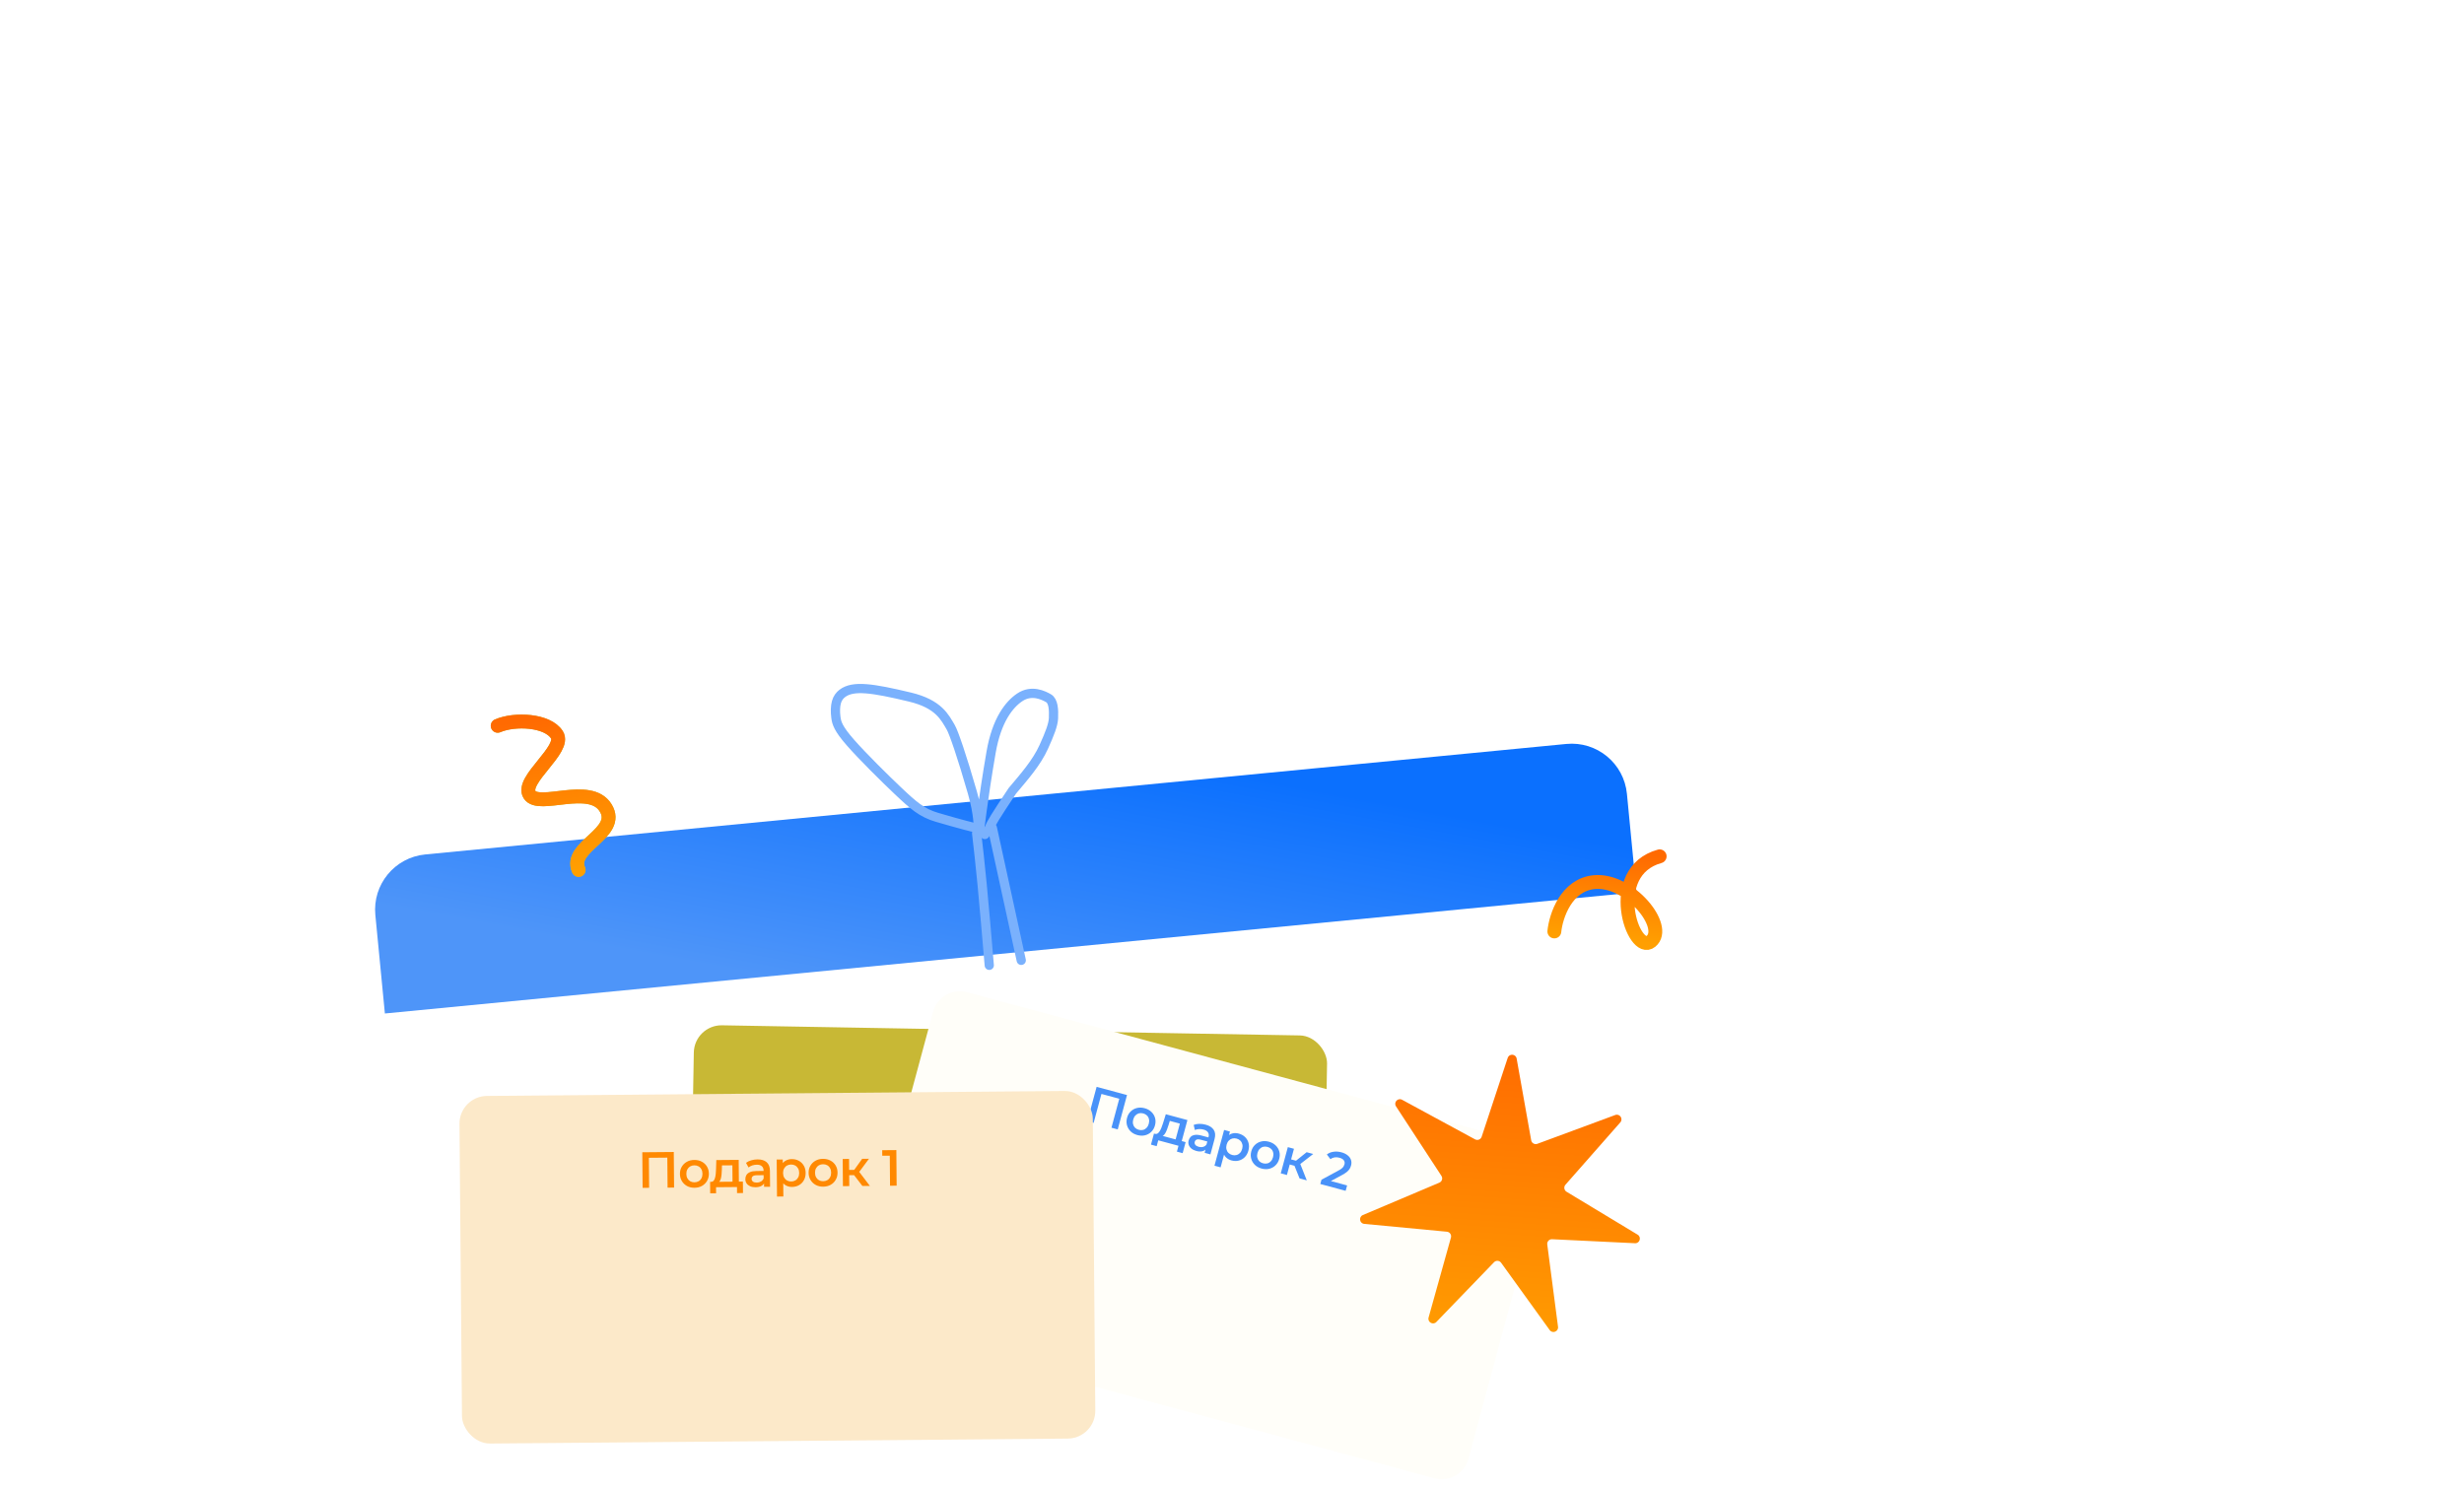
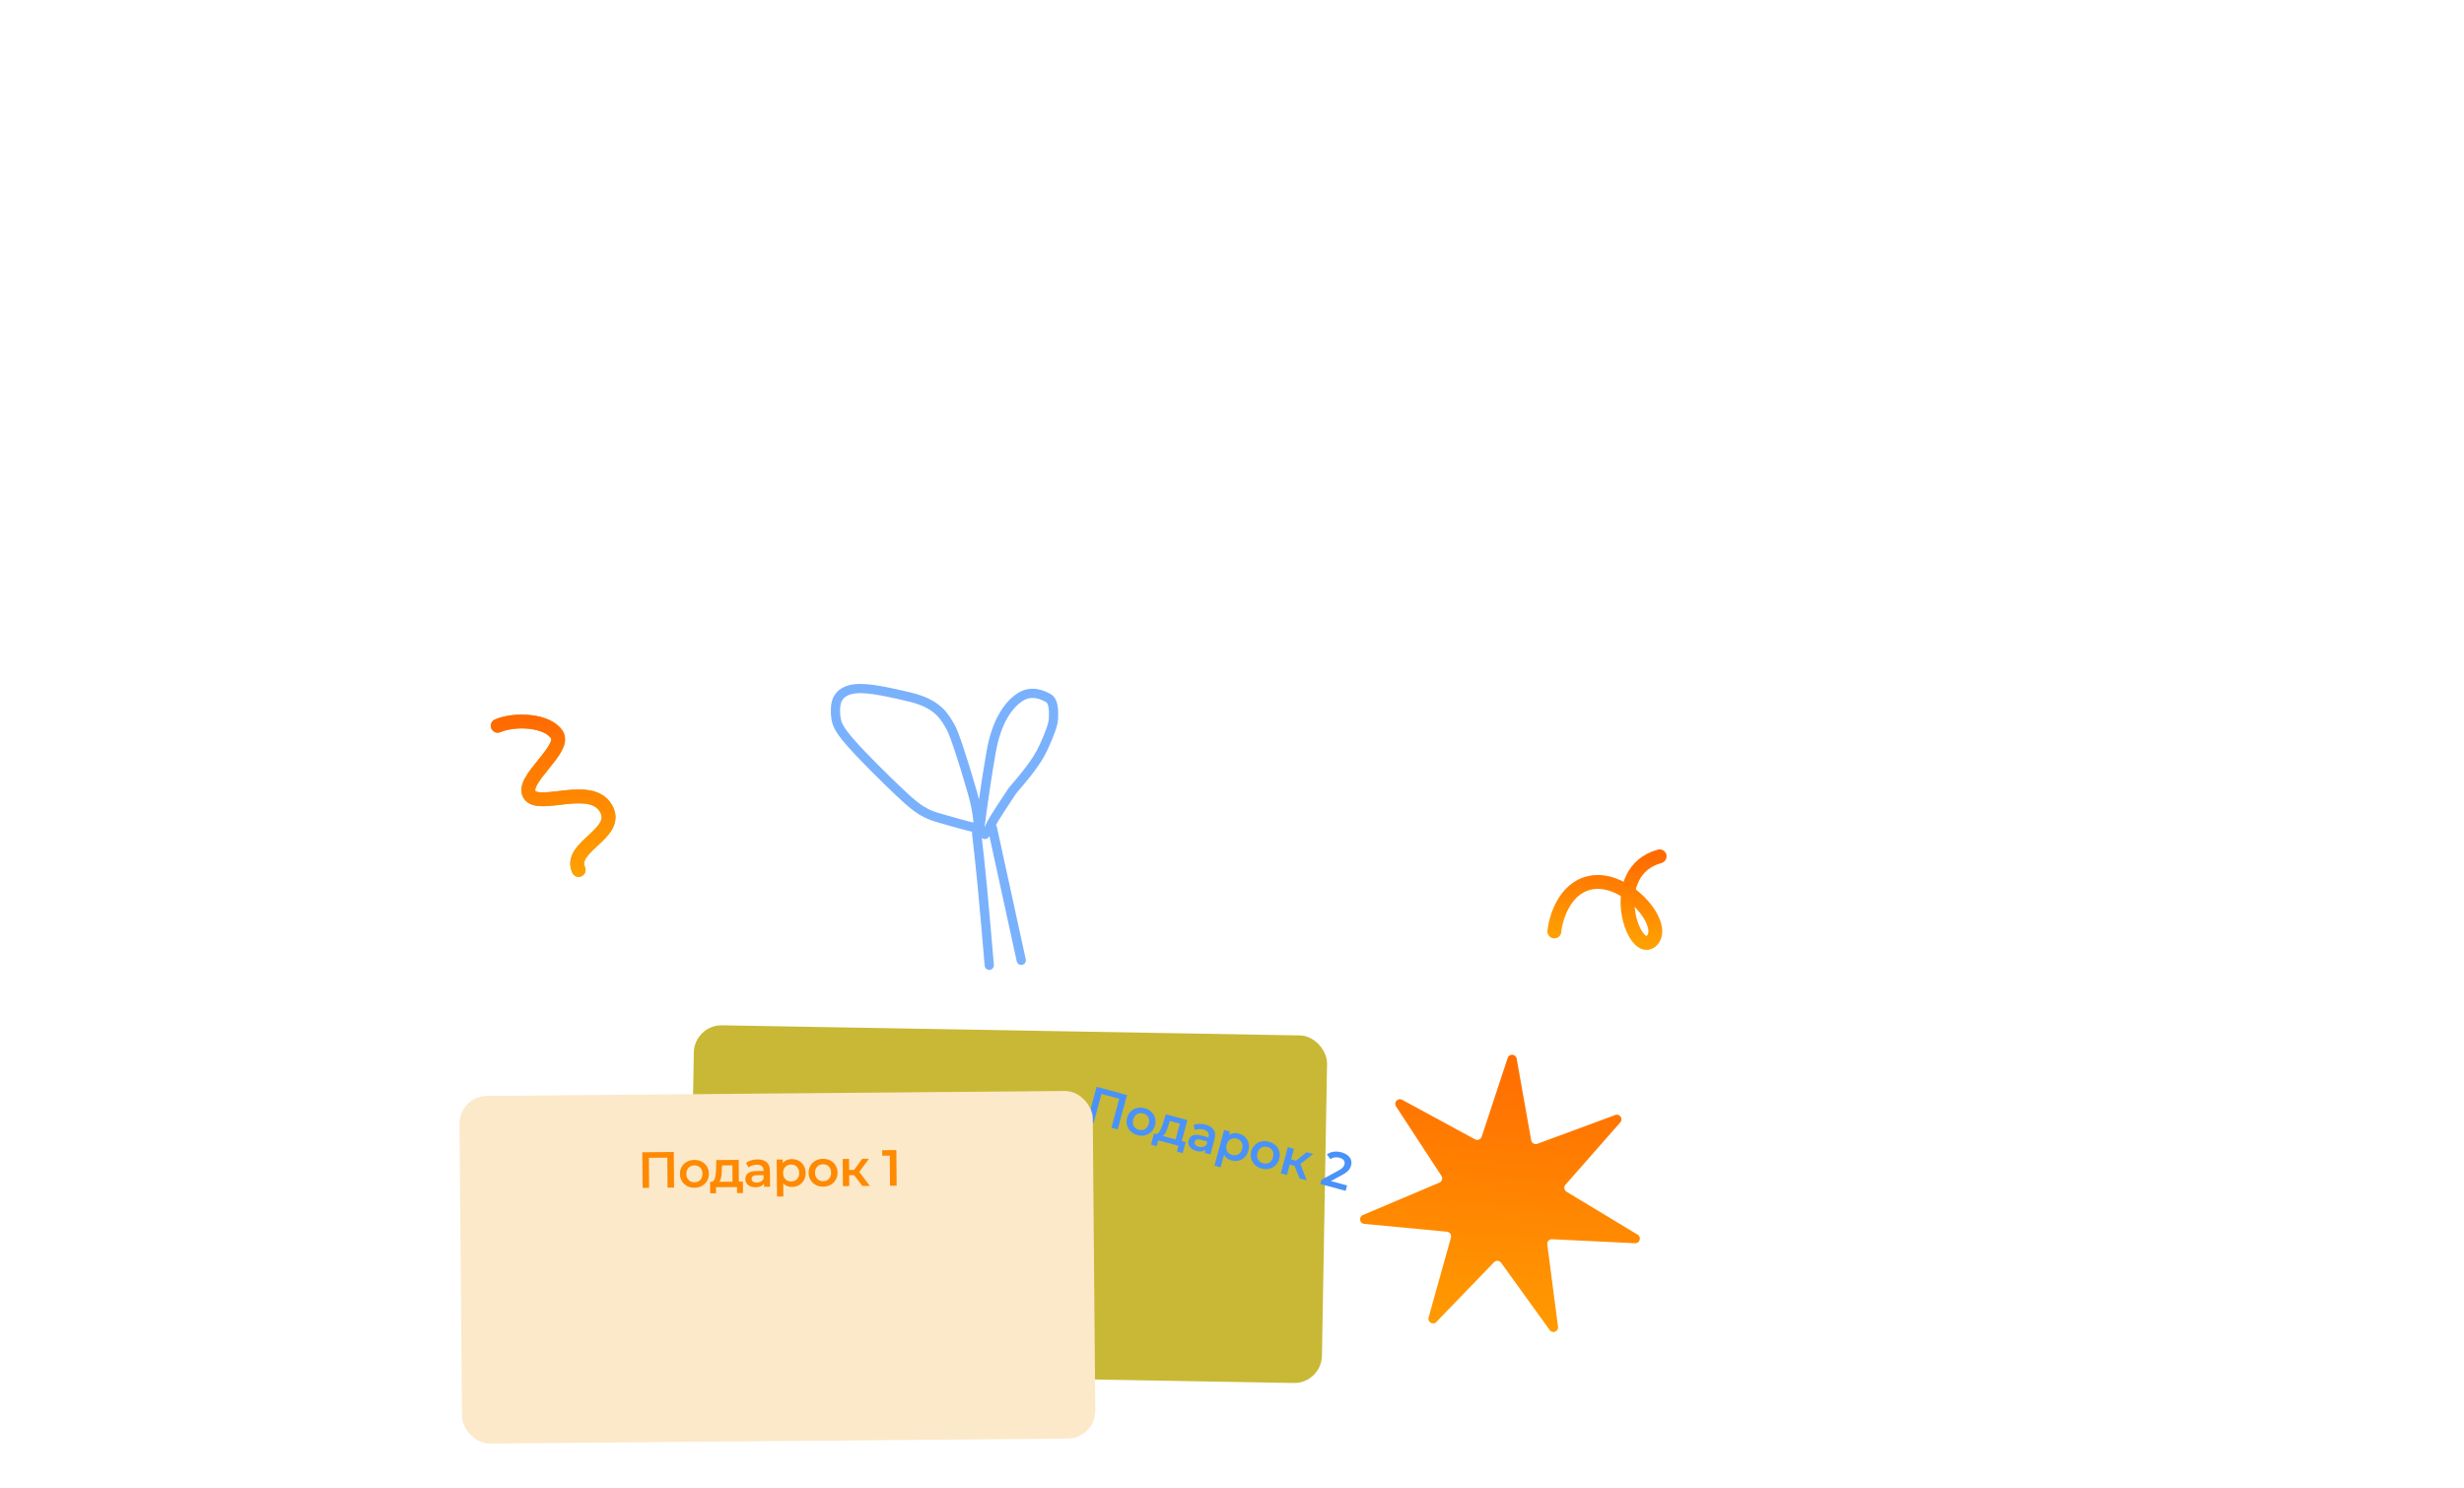
<svg xmlns="http://www.w3.org/2000/svg" width="533" height="322" viewBox="0 0 533 322" fill="none">
  <path opacity="0.7" d="M343.426 283.186L106.661 258.842L-2.125 0L530.77 71.256L343.426 283.186Z" fill="url(#paint0_linear_2903_52)" />
  <rect x="150.188" y="221.721" width="137" height="75.208" rx="6" transform="rotate(1.004 150.188 221.721)" fill="#C8B835" />
  <g clip-path="url(#clip0_2903_52)">
-     <rect x="203.396" y="213.102" width="137" height="75.208" rx="6" transform="rotate(15.089 203.396 213.102)" fill="#FFFEF9" />
    <path d="M235.211 242.576L237.215 235.141L243.789 236.914L241.785 244.348L240.425 243.982L242.207 237.376L242.434 237.801L237.941 236.59L238.351 236.336L236.57 242.942L235.211 242.576ZM246.028 245.572C245.447 245.415 244.964 245.152 244.577 244.782C244.193 244.405 243.929 243.962 243.785 243.452C243.642 242.942 243.645 242.408 243.796 241.849C243.949 241.282 244.214 240.818 244.593 240.457C244.973 240.089 245.423 239.842 245.943 239.716C246.463 239.59 247.014 239.606 247.594 239.762C248.182 239.921 248.669 240.185 249.055 240.555C249.449 240.927 249.715 241.363 249.853 241.864C249.999 242.366 249.994 242.904 249.839 243.478C249.689 244.037 249.423 244.501 249.043 244.87C248.669 245.24 248.218 245.49 247.689 245.621C247.169 245.747 246.615 245.73 246.028 245.572ZM246.334 244.436C246.66 244.523 246.969 244.531 247.262 244.458C247.555 244.385 247.809 244.233 248.023 244.002C248.244 243.773 248.404 243.478 248.501 243.117C248.6 242.749 248.611 242.414 248.533 242.112C248.464 241.805 248.321 241.546 248.104 241.335C247.888 241.125 247.62 240.977 247.301 240.891C246.976 240.803 246.666 240.796 246.373 240.869C246.087 240.943 245.833 241.095 245.612 241.324C245.393 241.546 245.234 241.841 245.134 242.209C245.037 242.571 245.026 242.906 245.103 243.215C245.179 243.524 245.322 243.783 245.531 243.991C245.748 244.201 246.016 244.35 246.334 244.436ZM254.165 247.025L255.224 243.096L253.047 242.509L252.769 243.413C252.667 243.735 252.561 244.045 252.45 244.341C252.342 244.631 252.221 244.895 252.089 245.133C251.958 245.363 251.811 245.544 251.647 245.674C251.483 245.805 251.295 245.868 251.083 245.864L249.82 245.307C250.033 245.364 250.221 245.343 250.385 245.243C250.557 245.137 250.712 244.974 250.847 244.752C250.992 244.525 251.124 244.261 251.243 243.959C251.365 243.65 251.478 243.327 251.584 242.991L252.182 241.068L256.856 242.328L255.492 247.383L254.165 247.025ZM248.974 247.642L249.619 245.253L256.469 247.1L255.825 249.489L254.582 249.154L254.923 247.89L250.547 246.711L250.206 247.975L248.974 247.642ZM260.58 249.416L260.889 248.269L260.881 248.004L261.422 245.997C261.527 245.608 261.491 245.275 261.315 245C261.14 244.717 260.816 244.512 260.341 244.384C260.023 244.298 259.694 244.263 259.356 244.278C259.025 244.295 258.729 244.363 258.469 244.483L258.209 243.376C258.577 243.225 258.985 243.149 259.433 243.148C259.89 243.142 260.345 243.2 260.799 243.323C261.62 243.544 262.2 243.913 262.539 244.43C262.887 244.942 262.951 245.608 262.729 246.429L261.833 249.754L260.58 249.416ZM258.776 249.009C258.351 248.894 257.998 248.723 257.718 248.496C257.439 248.261 257.246 247.993 257.137 247.69C257.038 247.382 257.032 247.066 257.12 246.74C257.206 246.421 257.358 246.154 257.575 245.94C257.8 245.727 258.105 245.593 258.492 245.538C258.879 245.482 259.36 245.532 259.933 245.687L261.579 246.131L261.342 247.012L259.791 246.594C259.338 246.472 259.014 246.464 258.818 246.571C258.624 246.671 258.498 246.827 258.441 247.039C258.376 247.28 258.42 247.497 258.573 247.69C258.726 247.883 258.972 248.025 259.312 248.117C259.638 248.205 259.948 248.209 260.243 248.129C260.545 248.051 260.792 247.882 260.984 247.622L260.992 248.479C260.775 248.777 260.475 248.974 260.093 249.068C259.717 249.164 259.278 249.145 258.776 249.009ZM266.387 251.061C265.927 250.937 265.534 250.717 265.209 250.402C264.891 250.088 264.676 249.689 264.564 249.203C264.461 248.712 264.498 248.137 264.676 247.478C264.855 246.813 265.109 246.296 265.436 245.929C265.77 245.563 266.152 245.328 266.583 245.224C267.015 245.113 267.472 245.122 267.954 245.252C268.513 245.403 268.973 245.656 269.332 246.011C269.699 246.368 269.949 246.796 270.08 247.295C270.218 247.795 270.208 248.34 270.05 248.927C269.892 249.515 269.626 249.994 269.252 250.364C268.888 250.729 268.458 250.974 267.961 251.098C267.471 251.224 266.947 251.212 266.387 251.061ZM262.708 252.2L264.793 244.468L266.056 244.809L265.696 246.147L265.247 247.643L264.946 249.18L264.036 252.558L262.708 252.2ZM266.545 249.885C266.863 249.971 267.166 249.976 267.452 249.901C267.745 249.829 268.002 249.678 268.223 249.449C268.445 249.22 268.604 248.925 268.701 248.564C268.8 248.195 268.811 247.86 268.733 247.558C268.657 247.249 268.51 246.989 268.294 246.779C268.084 246.571 267.82 246.423 267.501 246.337C267.183 246.252 266.877 246.245 266.584 246.318C266.291 246.391 266.034 246.542 265.812 246.771C265.593 246.993 265.434 247.288 265.334 247.656C265.237 248.017 265.226 248.352 265.303 248.661C265.379 248.97 265.525 249.23 265.742 249.44C265.959 249.651 266.226 249.799 266.545 249.885ZM272.902 252.818C272.321 252.661 271.838 252.398 271.452 252.028C271.067 251.651 270.803 251.208 270.66 250.698C270.516 250.188 270.52 249.654 270.67 249.094C270.823 248.528 271.089 248.064 271.467 247.703C271.847 247.335 272.298 247.088 272.818 246.962C273.337 246.836 273.888 246.852 274.468 247.008C275.056 247.167 275.543 247.431 275.929 247.801C276.323 248.173 276.589 248.609 276.727 249.11C276.873 249.612 276.868 250.15 276.714 250.724C276.563 251.283 276.297 251.747 275.917 252.115C275.544 252.486 275.092 252.736 274.563 252.867C274.043 252.993 273.49 252.976 272.902 252.818ZM273.208 251.681C273.534 251.769 273.843 251.777 274.137 251.704C274.43 251.631 274.683 251.479 274.897 251.248C275.119 251.019 275.278 250.724 275.375 250.363C275.475 249.995 275.485 249.66 275.407 249.358C275.338 249.05 275.195 248.792 274.978 248.581C274.762 248.371 274.494 248.223 274.175 248.137C273.85 248.049 273.54 248.042 273.247 248.115C272.961 248.189 272.708 248.341 272.486 248.57C272.267 248.792 272.108 249.087 272.009 249.455C271.911 249.816 271.901 250.152 271.977 250.461C272.053 250.77 272.196 251.029 272.405 251.237C272.622 251.447 272.89 251.595 273.208 251.681ZM281.116 254.953L279.799 251.681L281.063 251.304L282.677 255.374L281.116 254.953ZM277.048 253.856L278.577 248.184L279.905 248.542L278.376 254.214L277.048 253.856ZM278.595 251.835L278.893 250.731L280.816 251.249L280.518 252.353L278.595 251.835ZM280.998 252.05L279.796 251.566L282.645 249.281L284.068 249.665L280.998 252.05ZM285.603 256.163L285.852 255.239L289.561 253.231C289.872 253.064 290.111 252.908 290.279 252.764C290.447 252.619 290.569 252.477 290.645 252.338C290.729 252.194 290.79 252.054 290.826 251.92C290.918 251.58 290.871 251.287 290.687 251.039C290.505 250.785 290.188 250.597 289.734 250.475C289.373 250.378 289.027 250.353 288.695 250.4C288.37 250.449 288.067 250.576 287.784 250.781L287.018 249.777C287.413 249.465 287.883 249.269 288.429 249.189C288.984 249.103 289.566 249.142 290.175 249.306C290.713 249.451 291.156 249.666 291.505 249.95C291.863 250.229 292.105 250.556 292.232 250.932C292.365 251.31 292.373 251.718 292.254 252.157C292.19 252.398 292.093 252.63 291.964 252.853C291.837 253.07 291.65 253.285 291.403 253.499C291.155 253.714 290.817 253.938 290.39 254.172L287.201 255.898L287.055 255.301L291.399 256.472L291.084 257.64L285.603 256.163Z" fill="#4992F9" />
  </g>
  <rect x="99.34" y="237.156" width="137" height="75.208" rx="6" transform="rotate(-0.49 99.34 237.156)" fill="#FCE9C9" />
  <path d="M139.007 256.993L138.941 249.293L145.749 249.235L145.815 256.935L144.407 256.947L144.349 250.105L144.682 250.454L140.029 250.494L140.356 250.139L140.415 256.981L139.007 256.993ZM150.231 256.974C149.63 256.979 149.093 256.855 148.622 256.603C148.15 256.343 147.777 255.986 147.502 255.534C147.226 255.082 147.086 254.566 147.081 253.987C147.076 253.4 147.208 252.882 147.475 252.432C147.743 251.975 148.11 251.616 148.577 251.356C149.044 251.095 149.578 250.962 150.18 250.957C150.788 250.952 151.328 251.076 151.8 251.328C152.279 251.581 152.652 251.93 152.92 252.375C153.195 252.82 153.335 253.339 153.34 253.933C153.345 254.512 153.214 255.031 152.946 255.488C152.686 255.944 152.319 256.307 151.845 256.575C151.378 256.836 150.84 256.969 150.231 256.974ZM150.221 255.797C150.558 255.794 150.858 255.718 151.121 255.569C151.384 255.42 151.587 255.206 151.732 254.926C151.883 254.646 151.957 254.319 151.954 253.945C151.951 253.564 151.871 253.238 151.715 252.968C151.566 252.691 151.359 252.48 151.093 252.335C150.828 252.191 150.531 252.12 150.201 252.123C149.863 252.126 149.563 252.202 149.3 252.351C149.045 252.499 148.842 252.714 148.69 252.994C148.538 253.267 148.464 253.593 148.467 253.975C148.471 254.349 148.55 254.674 148.707 254.952C148.863 255.229 149.07 255.44 149.328 255.585C149.593 255.729 149.891 255.8 150.221 255.797ZM158.459 256.188L158.425 252.119L156.17 252.138L156.145 253.084C156.133 253.422 156.114 253.748 156.087 254.064C156.061 254.372 156.015 254.658 155.952 254.923C155.888 255.18 155.794 255.394 155.671 255.563C155.548 255.733 155.384 255.844 155.179 255.898L153.813 255.7C154.033 255.698 154.209 255.627 154.339 255.487C154.477 255.339 154.582 255.14 154.653 254.89C154.732 254.633 154.788 254.342 154.822 254.019C154.856 253.689 154.878 253.348 154.89 252.996L154.95 250.982L159.79 250.941L159.834 256.177L158.459 256.188ZM153.625 258.177L153.604 255.702L160.699 255.641L160.72 258.116L159.433 258.127L159.422 256.818L154.89 256.857L154.901 258.166L153.625 258.177ZM165.281 256.768L165.271 255.58L165.191 255.328L165.174 253.249C165.17 252.846 165.047 252.535 164.803 252.317C164.559 252.092 164.191 251.981 163.7 251.986C163.37 251.988 163.044 252.042 162.722 252.148C162.408 252.253 162.141 252.399 161.923 252.584L161.375 251.587C161.689 251.343 162.061 251.16 162.493 251.039C162.932 250.91 163.386 250.844 163.855 250.84C164.706 250.833 165.364 251.033 165.829 251.439C166.302 251.839 166.542 252.464 166.549 253.314L166.579 256.757L165.281 256.768ZM163.433 256.861C162.993 256.865 162.608 256.795 162.277 256.651C161.945 256.5 161.687 256.293 161.501 256.03C161.323 255.761 161.232 255.457 161.229 255.12C161.227 254.79 161.301 254.492 161.453 254.227C161.612 253.961 161.87 253.75 162.228 253.593C162.586 253.436 163.062 253.355 163.656 253.35L165.361 253.335L165.369 254.248L163.763 254.262C163.294 254.266 162.979 254.346 162.819 254.501C162.659 254.649 162.58 254.833 162.582 255.053C162.584 255.303 162.685 255.5 162.884 255.645C163.083 255.79 163.359 255.861 163.711 255.858C164.048 255.855 164.348 255.775 164.611 255.619C164.881 255.463 165.073 255.234 165.188 254.932L165.426 255.755C165.297 256.101 165.061 256.37 164.718 256.564C164.382 256.758 163.954 256.857 163.433 256.861ZM171.317 256.794C170.84 256.798 170.403 256.691 170.005 256.475C169.614 256.258 169.3 255.931 169.061 255.493C168.83 255.047 168.712 254.484 168.706 253.802C168.7 253.113 168.805 252.547 169.021 252.105C169.245 251.663 169.55 251.334 169.937 251.118C170.324 250.895 170.767 250.781 171.265 250.777C171.845 250.772 172.355 250.892 172.797 251.138C173.247 251.383 173.602 251.729 173.862 252.174C174.13 252.619 174.267 253.146 174.272 253.754C174.277 254.363 174.15 254.896 173.889 255.353C173.637 255.802 173.288 256.153 172.842 256.407C172.405 256.66 171.896 256.789 171.317 256.794ZM168.078 258.878L168.01 250.871L169.319 250.859L169.331 252.245L169.3 253.808L169.423 255.369L169.453 258.867L168.078 258.878ZM171.153 255.618C171.483 255.615 171.775 255.539 172.031 255.39C172.293 255.242 172.501 255.027 172.652 254.747C172.804 254.467 172.878 254.14 172.875 253.766C172.872 253.385 172.792 253.059 172.635 252.789C172.479 252.512 172.268 252.301 172.003 252.157C171.745 252.012 171.451 251.941 171.121 251.944C170.791 251.947 170.495 252.023 170.232 252.172C169.969 252.321 169.762 252.535 169.611 252.815C169.459 253.088 169.385 253.415 169.388 253.796C169.391 254.17 169.471 254.496 169.627 254.773C169.784 255.05 169.994 255.261 170.26 255.406C170.525 255.55 170.823 255.621 171.153 255.618ZM178.064 256.736C177.463 256.741 176.926 256.617 176.455 256.365C175.983 256.105 175.61 255.749 175.334 255.296C175.059 254.844 174.919 254.328 174.914 253.749C174.909 253.162 175.04 252.644 175.308 252.194C175.575 251.737 175.943 251.379 176.41 251.118C176.877 250.857 177.411 250.724 178.012 250.719C178.621 250.714 179.161 250.838 179.633 251.09C180.112 251.343 180.485 251.692 180.753 252.137C181.028 252.582 181.168 253.101 181.173 253.695C181.178 254.275 181.047 254.793 180.779 255.25C180.519 255.707 180.152 256.069 179.678 256.337C179.21 256.598 178.673 256.731 178.064 256.736ZM178.054 255.559C178.391 255.556 178.691 255.48 178.954 255.331C179.217 255.182 179.42 254.968 179.564 254.688C179.716 254.408 179.79 254.081 179.787 253.707C179.784 253.326 179.704 253 179.548 252.73C179.399 252.453 179.191 252.242 178.926 252.097C178.661 251.953 178.363 251.882 178.033 251.885C177.696 251.888 177.396 251.964 177.133 252.113C176.878 252.262 176.674 252.476 176.523 252.756C176.371 253.029 176.297 253.356 176.3 253.737C176.303 254.111 176.383 254.437 176.54 254.714C176.696 254.991 176.903 255.202 177.161 255.347C177.426 255.491 177.724 255.562 178.054 255.559ZM186.549 256.586L184.402 253.789L185.518 253.086L188.166 256.573L186.549 256.586ZM182.336 256.622L182.286 250.749L183.661 250.737L183.711 256.611L182.336 256.622ZM183.284 254.26L183.274 253.116L185.265 253.099L185.275 254.243L183.284 254.26ZM185.657 253.822L184.368 253.679L186.499 250.713L187.973 250.7L185.657 253.822ZM192.528 256.535L192.467 249.386L193.099 250.029L190.844 250.048L190.834 248.85L193.892 248.823L193.958 256.523L192.528 256.535Z" fill="#FF8901" />
  <path opacity="0.7" d="M-15.951 74.095L97.799 261.952L78.851 260.003L-68.789 124.815L-15.951 74.095Z" fill="url(#paint1_linear_2903_52)" />
  <g filter="url(#filter0_d_2903_52)">
-     <path d="M76.194 201.964C75.555 195.367 80.385 189.502 86.981 188.863L333.826 164.956C340.423 164.317 346.288 169.147 346.927 175.744L348.991 197.05L78.257 223.27L76.194 201.964Z" fill="url(#paint2_linear_2903_52)" />
-   </g>
+     </g>
  <path d="M336.227 201.521C336.568 198.205 338.773 191.429 344.864 190.849C352.478 190.124 360.956 200.545 357.117 203.669C353.277 206.793 347.109 188.566 359.009 185.266" stroke="url(#paint3_linear_2903_52)" stroke-width="3" stroke-linecap="round" />
  <path d="M107.659 157.027C111.401 155.426 118.458 155.792 120.468 158.968C122.479 162.144 112.541 168.74 114.551 171.917C116.561 175.093 127.63 169.315 131.007 174.771C134.44 180.32 122.844 183.081 125.167 188.207" stroke="#C8B835" stroke-width="3" stroke-linecap="round" />
  <path d="M107.659 157.027C111.401 155.426 118.458 155.792 120.468 158.968C122.479 162.144 112.541 168.74 114.551 171.917C116.561 175.093 127.63 169.315 131.007 174.771C134.44 180.32 122.844 183.081 125.167 188.207" stroke="url(#paint4_linear_2903_52)" stroke-width="3" stroke-linecap="round" />
  <path d="M326.137 228.88C326.463 227.894 327.89 227.996 328.072 229.018L331.22 246.703C331.329 247.317 331.967 247.682 332.551 247.466L349.398 241.233C350.372 240.873 351.182 242.052 350.496 242.832L338.632 256.319C338.221 256.787 338.333 257.514 338.866 257.836L354.243 267.121C355.132 267.658 354.715 269.026 353.678 268.976L335.736 268.11C335.113 268.08 334.615 268.62 334.696 269.238L337.024 287.05C337.158 288.079 335.829 288.606 335.221 287.764L324.712 273.197C324.347 272.691 323.614 272.639 323.181 273.087L310.707 286.013C309.986 286.76 308.745 286.049 309.024 285.049L313.861 267.749C314.029 267.149 313.613 266.543 312.992 266.485L295.11 264.791C294.076 264.693 293.858 263.279 294.814 262.874L311.355 255.87C311.929 255.627 312.143 254.924 311.802 254.402L301.977 239.364C301.409 238.495 302.378 237.443 303.291 237.938L319.08 246.503C319.628 246.8 320.311 246.53 320.507 245.938L326.137 228.88Z" fill="url(#paint5_linear_2903_52)" />
  <path d="M210.947 179.067C210.715 179.063 207.695 178.301 202.724 176.843C199.387 175.863 197.62 174.297 194.17 171.029C191.385 168.391 186.595 163.661 183.951 160.643C181.307 157.624 180.977 156.433 180.818 155.227C180.658 154.021 180.679 152.836 180.927 151.933C181.175 151.031 181.651 150.446 182.19 150.031C184.534 148.226 188.732 148.878 196.801 150.803C203.103 152.305 204.405 155.244 205.663 157.359C206.295 158.423 208.133 163.766 210.354 171.522C211.733 176.336 211.54 178.708 211.811 180.091C211.844 180.259 212.567 173.291 214.39 162.739C215.6 155.738 218.332 152.385 220.59 150.868C223.178 149.13 225.785 150.464 226.832 151.078C227.839 151.668 227.976 153.486 227.885 155.397C227.816 156.845 227.067 158.736 225.789 161.579C224.229 165.047 221.503 168.098 218.986 171.099C215.227 176.741 214.377 178.163 214.069 179.054C213.885 179.473 213.646 179.824 213.041 180.54" stroke="#7AB1FD" stroke-width="2" stroke-linecap="round" />
  <path d="M211.26 180.274C211.63 183.475 212.001 186.675 212.457 191.438C212.914 196.201 213.445 202.43 213.993 208.848" stroke="#7AB1FD" stroke-width="2" stroke-linecap="round" />
  <path d="M214.666 179.143L220.91 207.769" stroke="#7AB1FD" stroke-width="2" stroke-linecap="round" />
  <defs>
    <filter id="filter0_d_2903_52" x="65.137" y="144.899" width="304.854" height="90.371" filterUnits="userSpaceOnUse" color-interpolation-filters="sRGB">
      <feFlood flood-opacity="0" result="BackgroundImageFix" />
      <feColorMatrix in="SourceAlpha" type="matrix" values="0 0 0 0 0 0 0 0 0 0 0 0 0 0 0 0 0 0 127 0" result="hardAlpha" />
      <feOffset dx="5" dy="-4" />
      <feGaussianBlur stdDeviation="8" />
      <feComposite in2="hardAlpha" operator="out" />
      <feColorMatrix type="matrix" values="0 0 0 0 1 0 0 0 0 1 0 0 0 0 1 0 0 0 0.3 0" />
      <feBlend mode="normal" in2="BackgroundImageFix" result="effect1_dropShadow_2903_52" />
      <feBlend mode="normal" in="SourceGraphic" in2="effect1_dropShadow_2903_52" result="shape" />
    </filter>
    <linearGradient id="paint0_linear_2903_52" x1="218.073" y1="270.297" x2="234.541" y2="110.141" gradientUnits="userSpaceOnUse">
      <stop stop-color="white" />
      <stop offset="1" stop-color="white" stop-opacity="0" />
    </linearGradient>
    <linearGradient id="paint1_linear_2903_52" x1="98.6" y1="254.15" x2="35.174" y2="137.737" gradientUnits="userSpaceOnUse">
      <stop stop-color="white" />
      <stop offset="1" stop-color="white" stop-opacity="0" />
    </linearGradient>
    <linearGradient id="paint2_linear_2903_52" x1="263.314" y1="171.785" x2="252.109" y2="232.228" gradientUnits="userSpaceOnUse">
      <stop stop-color="#0B70FE" />
      <stop offset="1" stop-color="#4E95F9" />
    </linearGradient>
    <linearGradient id="paint3_linear_2903_52" x1="348.936" y1="184.23" x2="346.997" y2="203.091" gradientUnits="userSpaceOnUse">
      <stop stop-color="#FF6A01" />
      <stop offset="1" stop-color="#FF9F01" />
    </linearGradient>
    <linearGradient id="paint4_linear_2903_52" x1="117.774" y1="155.098" x2="123.147" y2="188.532" gradientUnits="userSpaceOnUse">
      <stop stop-color="#FF6A01" />
      <stop offset="1" stop-color="#FF9F01" />
    </linearGradient>
    <linearGradient id="paint5_linear_2903_52" x1="327.378" y1="225.122" x2="322.506" y2="293.292" gradientUnits="userSpaceOnUse">
      <stop stop-color="#FF6A01" />
      <stop offset="1" stop-color="#FF9F01" />
    </linearGradient>
    <clipPath id="clip0_2903_52">
      <rect x="203.396" y="213.102" width="137" height="75.208" rx="6" transform="rotate(15.089 203.396 213.102)" fill="white" />
    </clipPath>
  </defs>
</svg>